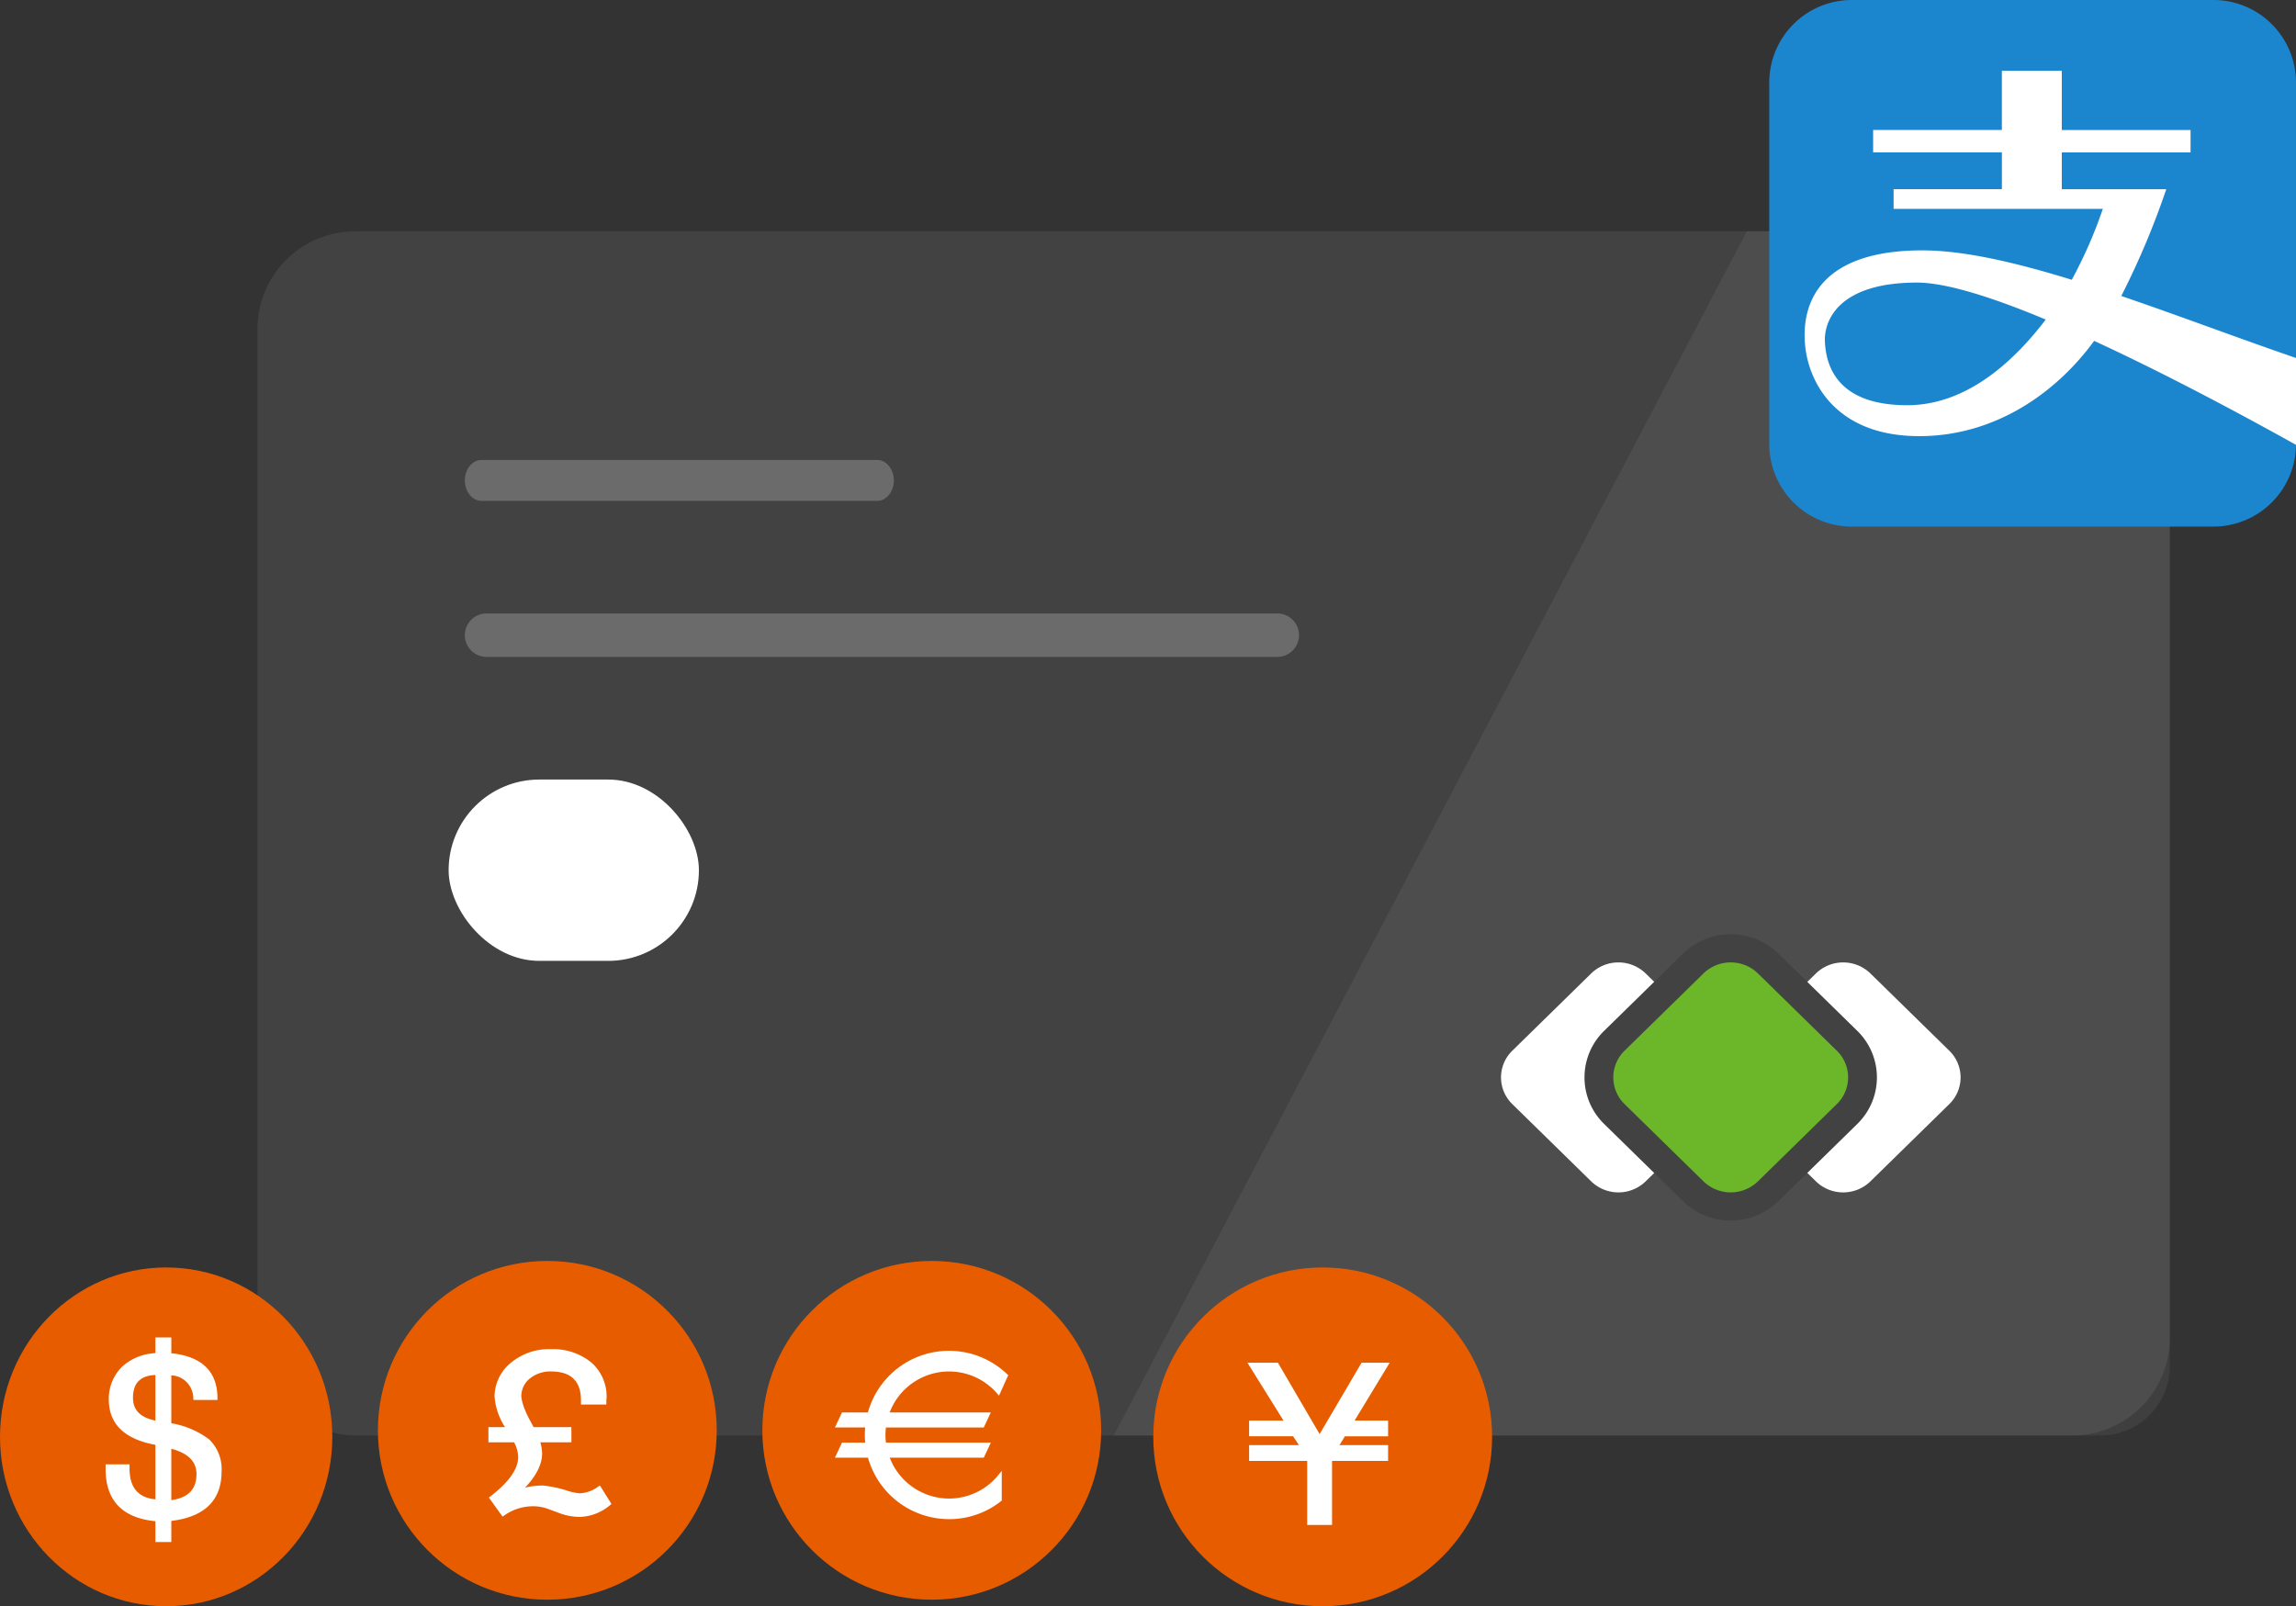
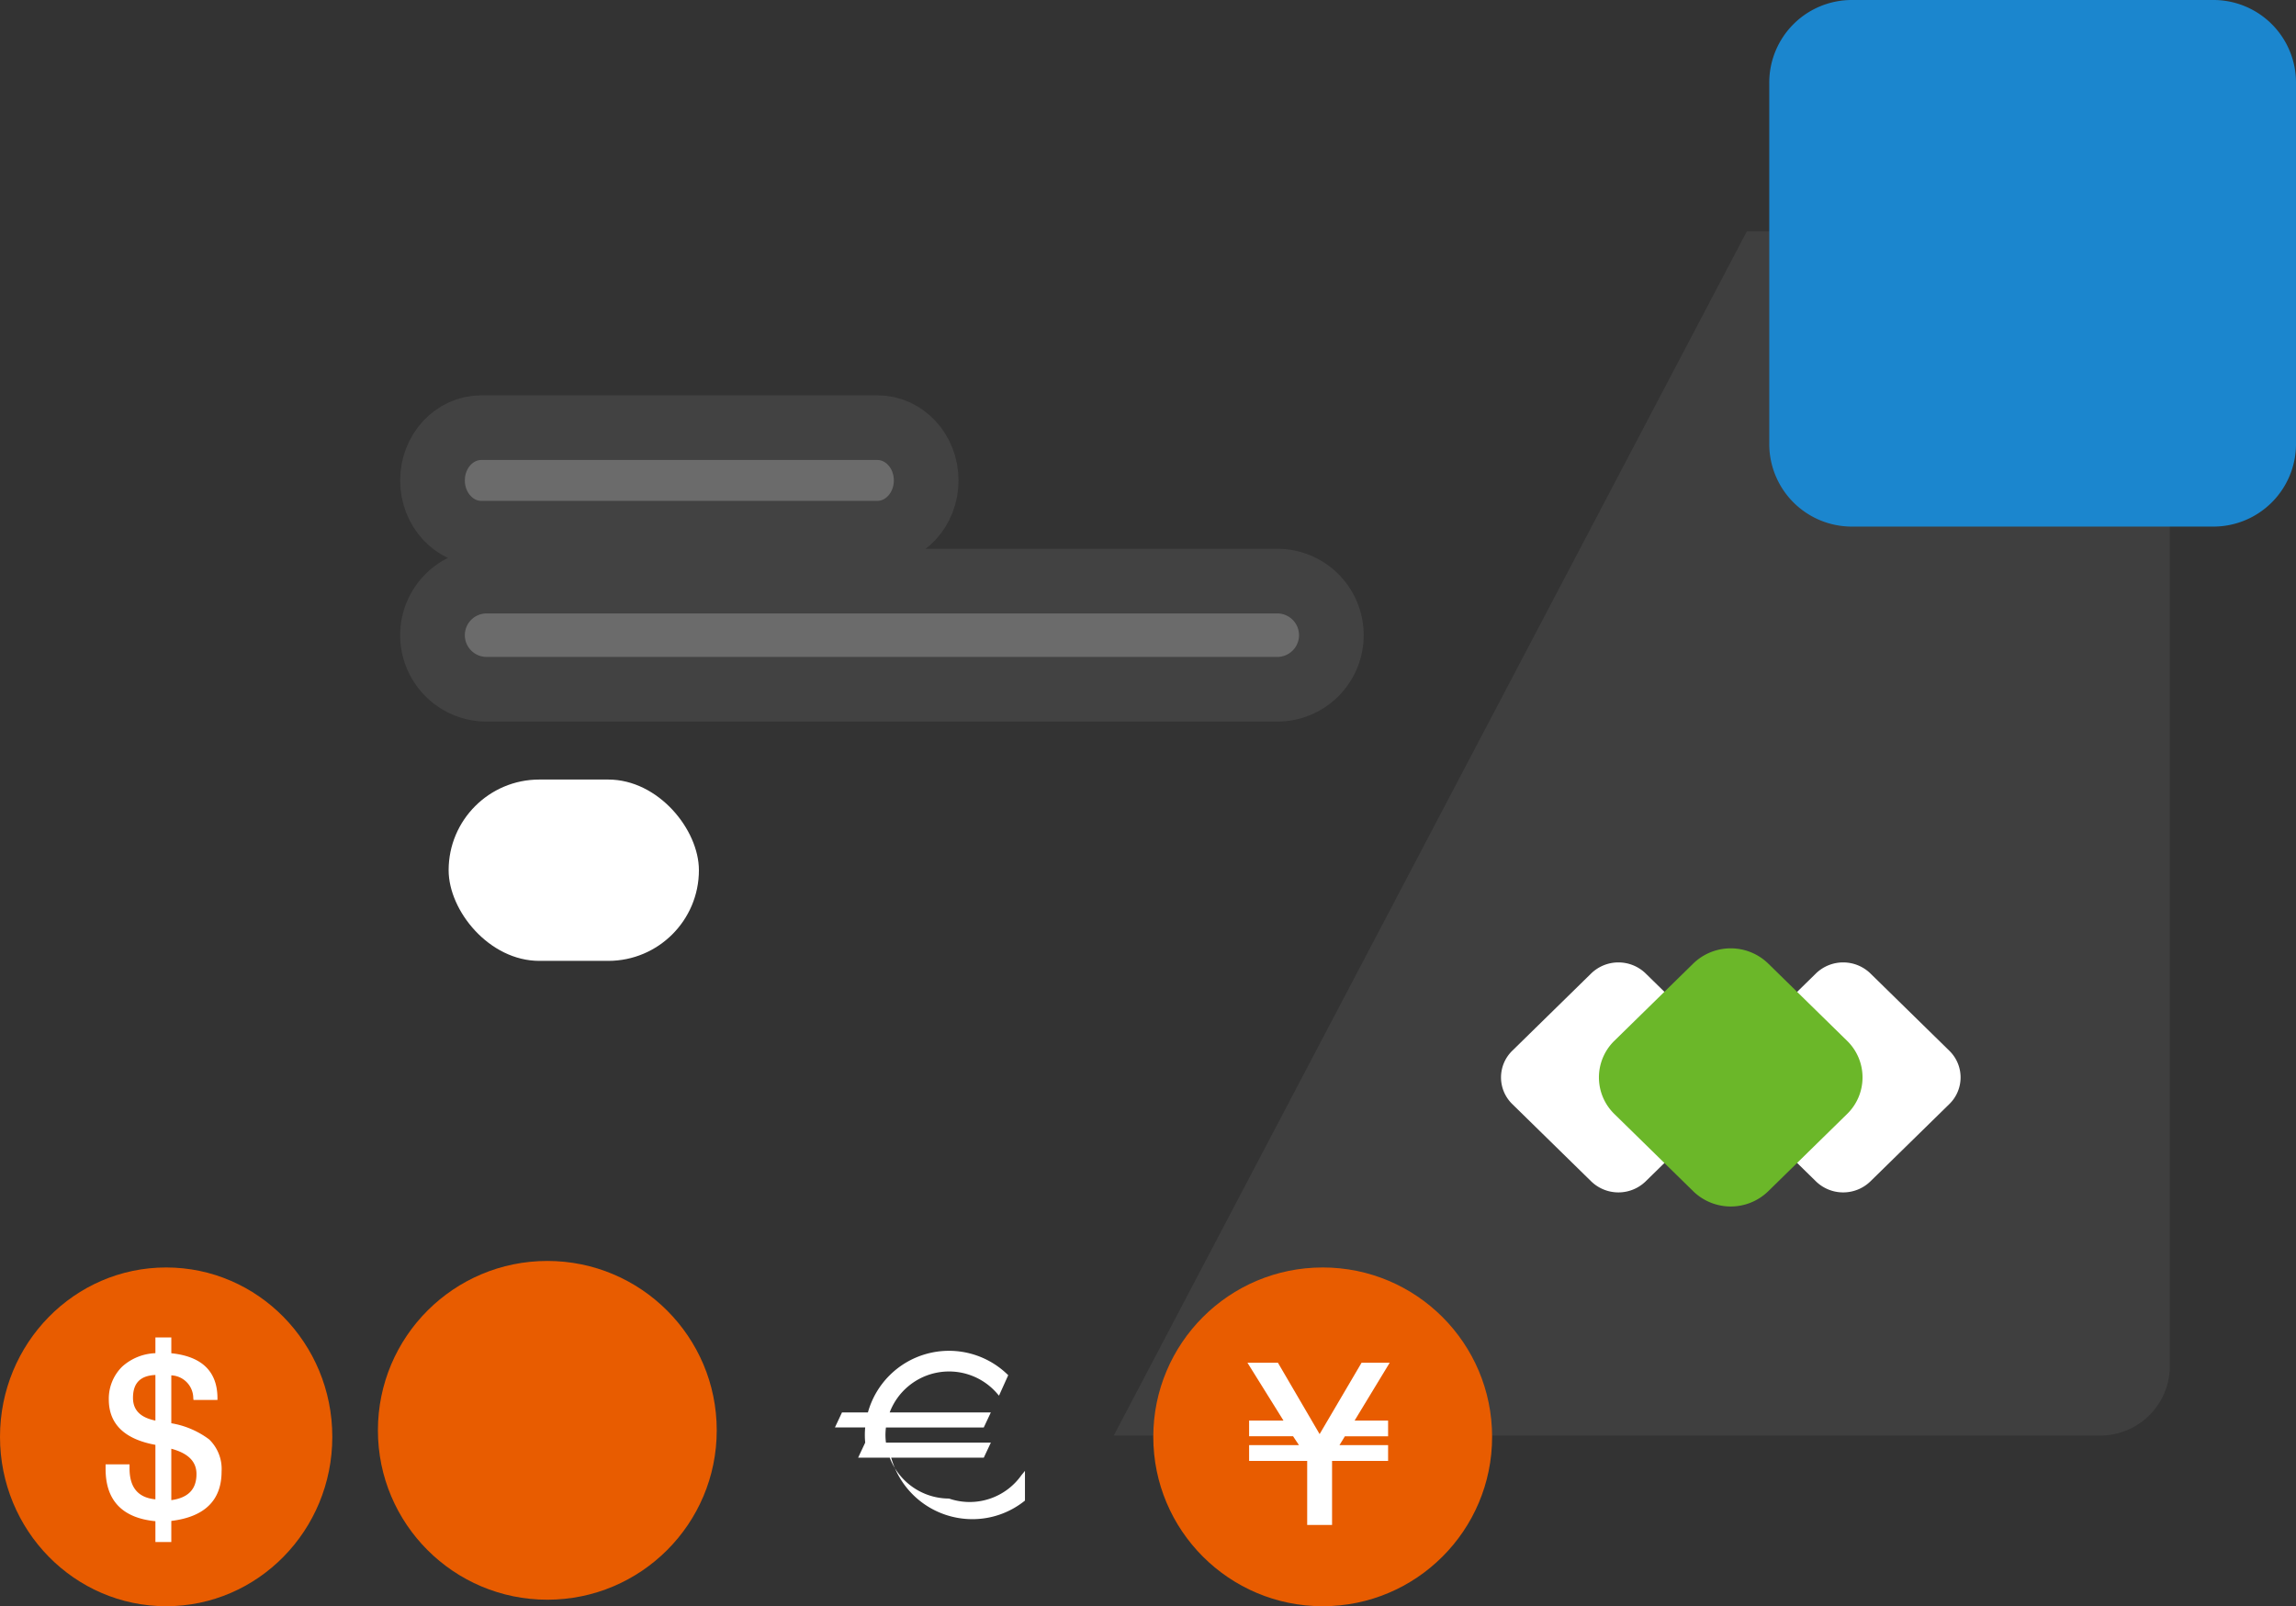
<svg xmlns="http://www.w3.org/2000/svg" width="352.375" height="246.557" viewBox="0 0 352.375 246.557">
  <rect x="0" y="0" width="352.375" height="246.557" fill="#333333" stroke="none" />
  <g id="Group_11069" data-name="Group 11069" transform="translate(-335.797 -1569.287)">
    <g id="Group_10964" data-name="Group 10964" transform="translate(375.311 1604.792)">
      <g id="Group_10959" data-name="Group 10959">
-         <rect id="Rectangle_337" data-name="Rectangle 337" width="293.496" height="184.85" rx="15" fill="#424242" />
        <path id="Path_72273" data-name="Path 72273" d="M578.433,798.513h-60.8c-4.134,0-7.485-3.628-7.485-8.1h0c0-4.475,3.351-8.1,7.485-8.1h60.8c4.133,0,7.484,3.628,7.484,8.1h0C585.917,794.885,582.566,798.513,578.433,798.513Z" transform="translate(-483.286 -752.173)" fill="#6b6b6b" stroke="#424242" stroke-miterlimit="10" stroke-width="9.926" />
        <path id="Rectangle_338" data-name="Rectangle 338" d="M8.3,0H129.65a8.3,8.3,0,0,1,8.3,8.3v0a8.3,8.3,0,0,1-8.3,8.3H8.3A8.3,8.3,0,0,1,0,8.3v0A8.3,8.3,0,0,1,8.3,0Z" transform="translate(26.864 53.695)" fill="#6b6b6b" stroke="#424242" stroke-miterlimit="10" stroke-width="9.926" />
      </g>
      <path id="Path_72278" data-name="Path 72278" d="M1207.4,809.842a10.676,10.676,0,0,0,10.676-10.676v-163.5a10.676,10.676,0,0,0-10.676-10.676h-54.235L1056,809.842Z" transform="translate(-924.579 -624.992)" fill="#fff" opacity="0.06" />
      <g id="Group_10963" data-name="Group 10963" transform="translate(190.852 107.9)">
        <g id="Group_10962" data-name="Group 10962" transform="translate(0)">
          <path id="Path_72274" data-name="Path 72274" d="M1568.547,1212.575l12.1,11.854a5.712,5.712,0,0,1,0,8.2l-12.1,11.853a6,6,0,0,1-8.369,0l-12.1-11.853a5.713,5.713,0,0,1,0-8.2l12.1-11.854A6.006,6.006,0,0,1,1568.547,1212.575Z" transform="translate(-1511.85 -1206.552)" fill="#fff" />
          <path id="Path_72275" data-name="Path 72275" d="M1388.469,1212.575l12.1,11.854a5.712,5.712,0,0,1,0,8.2l-12.1,11.853a6,6,0,0,1-8.368,0l-12.1-11.853a5.713,5.713,0,0,1,0-8.2l12.1-11.854A6.005,6.005,0,0,1,1388.469,1212.575Z" transform="translate(-1366.266 -1206.552)" fill="#fff" />
          <g id="Group_10961" data-name="Group 10961" transform="translate(12.813)">
            <g id="Group_10960" data-name="Group 10960">
              <path id="Path_72276" data-name="Path 72276" d="M1485.153,1219.406a7.829,7.829,0,0,1-2.381,5.63l-12.1,11.853a8.247,8.247,0,0,1-11.494,0l-12.1-11.853a7.845,7.845,0,0,1,0-11.259l12.1-11.853a8.257,8.257,0,0,1,11.494,0l12.1,11.853A7.829,7.829,0,0,1,1485.153,1219.406Z" transform="translate(-1442.484 -1197.43)" fill="#6bb729" />
-               <path id="Path_72277" data-name="Path 72277" d="M1437.578,1210.27a5.718,5.718,0,0,1,1.733-4.1l12.1-11.854a6.005,6.005,0,0,1,8.368,0l12.1,11.854a5.713,5.713,0,0,1,0,8.2l-12.1,11.853a6,6,0,0,1-8.368,0l-12.1-11.853a5.719,5.719,0,0,1-1.733-4.1m-4.421,0a9.958,9.958,0,0,0,3.028,7.161l12.1,11.854a10.5,10.5,0,0,0,14.621,0l12.1-11.854a9.981,9.981,0,0,0,0-14.321l-12.1-11.854a10.5,10.5,0,0,0-14.621,0l-12.1,11.854a9.957,9.957,0,0,0-3.028,7.16Z" transform="translate(-1433.157 -1188.294)" fill="#424242" />
            </g>
          </g>
        </g>
      </g>
      <rect id="Rectangle_339" data-name="Rectangle 339" width="38.411" height="27.834" rx="13.917" transform="translate(29.339 84.155)" fill="#fff" />
    </g>
    <g id="Group_10958" data-name="Group 10958" transform="translate(607.332 1569.287)">
      <path id="Path_72271" data-name="Path 72271" d="M993.315,925.277v55.609a12.678,12.678,0,0,1-12.676,12.546H925.152a12.675,12.675,0,0,1-12.676-12.676V925.277A12.675,12.675,0,0,1,925.152,912.6H980.64A12.675,12.675,0,0,1,993.315,925.277Z" transform="translate(-912.476 -912.601)" fill="#1b86ce" />
-       <path id="Path_72272" data-name="Path 72272" d="M1107.082,1239.571a123.785,123.785,0,0,0,6.908-16.394h-16.033v-5.647h19.76v-3.44h-19.76V1205h-9.2v9.087H1069v3.44h19.76v5.647h-16.617v3.023h32.111a71.079,71.079,0,0,1-4.766,10.886c-8.614-2.661-16.561-4.516-22.941-4.516-15.3,0-18.694,7.687-17.97,14.716.584,5.61,4.757,13.8,17.507,13.8,11.646,0,21.049-6.676,26.835-14.623,11.035,5.081,22.69,11.34,30.98,15.958v-13.334C1125.136,1246.08,1115.91,1242.575,1107.082,1239.571Zm-32.853,16.765c-10.775,0-12.444-6.074-12.629-9.7-.176-3.171,1.966-9.125,14.132-9.125,4.525,0,11.7,2.309,19.76,5.675C1090.938,1249.168,1083.641,1256.336,1074.229,1256.336Z" transform="translate(-1053.059 -1194.135)" fill="#fff" />
    </g>
    <g id="Group_10954" data-name="Group 10954" transform="translate(335.422 1764.163)">
      <ellipse id="Ellipse_106" data-name="Ellipse 106" cx="25.5" cy="26" rx="25.5" ry="26" transform="translate(0.375 -0.32)" fill="#e85c00" />
      <path id="Path_72268" data-name="Path 72268" d="M93.315,72.373A13.336,13.336,0,0,0,87.5,69.889V62.536a3.519,3.519,0,0,1,3.372,3.491l.034.285h3.678l0-.325c-.025-4.061-2.407-6.364-7.082-6.845V56.717H85.06v2.416a8.034,8.034,0,0,0-5.115,2.079,6.914,6.914,0,0,0-2.038,5.024c0,3.759,2.406,6.1,7.152,6.967v8.364c-2.67-.257-3.969-1.818-3.969-4.761V76.2H77.415v.712c0,4.827,2.572,7.521,7.645,8.012v3.2H87.5V84.881c5.12-.62,7.716-3.17,7.716-7.581A6.315,6.315,0,0,0,93.315,72.373ZM87.5,81.691V73.8c2.6.7,3.863,1.97,3.863,3.883C91.367,80.018,90.1,81.331,87.5,81.691ZM85.06,62.479v7c-2.314-.47-3.44-1.614-3.44-3.489C81.62,63.725,82.746,62.574,85.06,62.479Z" transform="translate(-60.834 -46.295)" fill="#fff" />
    </g>
    <g id="Group_10955" data-name="Group 10955" transform="translate(393.667 1763.343)">
      <circle id="Ellipse_107" data-name="Ellipse 107" cx="26" cy="26" r="26" transform="translate(0.13 -0.5)" fill="#e85c00" />
-       <path id="Path_72269" data-name="Path 72269" d="M235.962,82.42l-.3.2a5.153,5.153,0,0,1-2.78,1,8.187,8.187,0,0,1-2.11-.462c-.681-.2-1.217-.345-1.585-.416a18.6,18.6,0,0,0-1.924-.315,11.024,11.024,0,0,0-2.8.331c1.745-1.831,2.627-3.6,2.627-5.266a7.234,7.234,0,0,0-.268-1.7h4.763v-2.33h-5.806c-.047-.1-.105-.209-.176-.343-.306-.551-.523-.959-.647-1.217a11.571,11.571,0,0,1-.5-1.106,7.434,7.434,0,0,1-.556-2,3.484,3.484,0,0,1,1.234-2.736,4.989,4.989,0,0,1,3.291-1.144c3.117,0,4.633,1.47,4.633,4.493v.586h3.891v-.62a1.008,1.008,0,0,1,.026-.26l.011-.039v-.041a6.952,6.952,0,0,0-2.318-5.478,9.289,9.289,0,0,0-6.243-2.061,9.118,9.118,0,0,0-6.171,2.127,6.725,6.725,0,0,0-2.462,5.07,9.852,9.852,0,0,0,1.609,4.766h-2.551v2.33h3.934a4.917,4.917,0,0,1,.634,2.277c0,1.823-1.435,3.852-4.264,6.029l-.235.181,2.105,2.927.279-.195a7.69,7.69,0,0,1,4.477-1.4,6.762,6.762,0,0,1,2.162.388l1.666.614a9.139,9.139,0,0,0,3.205.636,7.5,7.5,0,0,0,4.709-1.812l.213-.17Z" transform="translate(-201.761 -48.454)" fill="#fff" />
    </g>
    <g id="Group_10956" data-name="Group 10956" transform="translate(452.732 1763.343)">
-       <circle id="Ellipse_108" data-name="Ellipse 108" cx="26" cy="26" r="26" transform="translate(0.065 -0.5)" fill="#e85c00" />
-       <path id="Path_72270" data-name="Path 72270" d="M367.257,84.653a9.764,9.764,0,0,1-9.1-6.275h14.434l1.084-2.308H357.579A9.77,9.77,0,0,1,357.5,74.9a9.653,9.653,0,0,1,.075-1.154h15.012l1.084-2.308H358.148A9.743,9.743,0,0,1,374.614,68.5l.313.36,1.416-3.142-.155-.15a12.91,12.91,0,0,0-21.378,5.865h-3.98l-1.084,2.308h4.644c-.034.38-.054.764-.054,1.154s.021.787.056,1.173H350.83l-1.084,2.308h5.071a12.941,12.941,0,0,0,12.44,9.44,12.784,12.784,0,0,0,7.976-2.76l.116-.092V80.405l-.542.662A9.727,9.727,0,0,1,367.257,84.653Z" transform="translate(-338.542 -48.681)" fill="#fff" />
+       <path id="Path_72270" data-name="Path 72270" d="M367.257,84.653a9.764,9.764,0,0,1-9.1-6.275h14.434l1.084-2.308H357.579A9.77,9.77,0,0,1,357.5,74.9a9.653,9.653,0,0,1,.075-1.154h15.012l1.084-2.308H358.148A9.743,9.743,0,0,1,374.614,68.5l.313.36,1.416-3.142-.155-.15a12.91,12.91,0,0,0-21.378,5.865h-3.98l-1.084,2.308h4.644c-.034.38-.054.764-.054,1.154s.021.787.056,1.173l-1.084,2.308h5.071a12.941,12.941,0,0,0,12.44,9.44,12.784,12.784,0,0,0,7.976-2.76l.116-.092V80.405l-.542.662A9.727,9.727,0,0,1,367.257,84.653Z" transform="translate(-338.542 -48.681)" fill="#fff" />
    </g>
    <g id="Group_10957" data-name="Group 10957" transform="translate(512.617 1764.163)">
      <circle id="Ellipse_109" data-name="Ellipse 109" cx="26" cy="26" r="26" transform="translate(0.179 -0.32)" fill="#e85c00" />
      <path id="Path_72267" data-name="Path 72267" d="M521.629,64.049h-4.318l-6.439,10.958-6.4-10.958h-4.679l5.531,8.878H500.05v2.414H506.8l.9,1.357H500.05v2.423h8.913v9.833h3.818V79.121h8.6V76.7h-7.462l.831-1.357h6.631V72.927h-5.139Z" transform="translate(-485.165 -49.748)" fill="#fff" />
    </g>
  </g>
</svg>